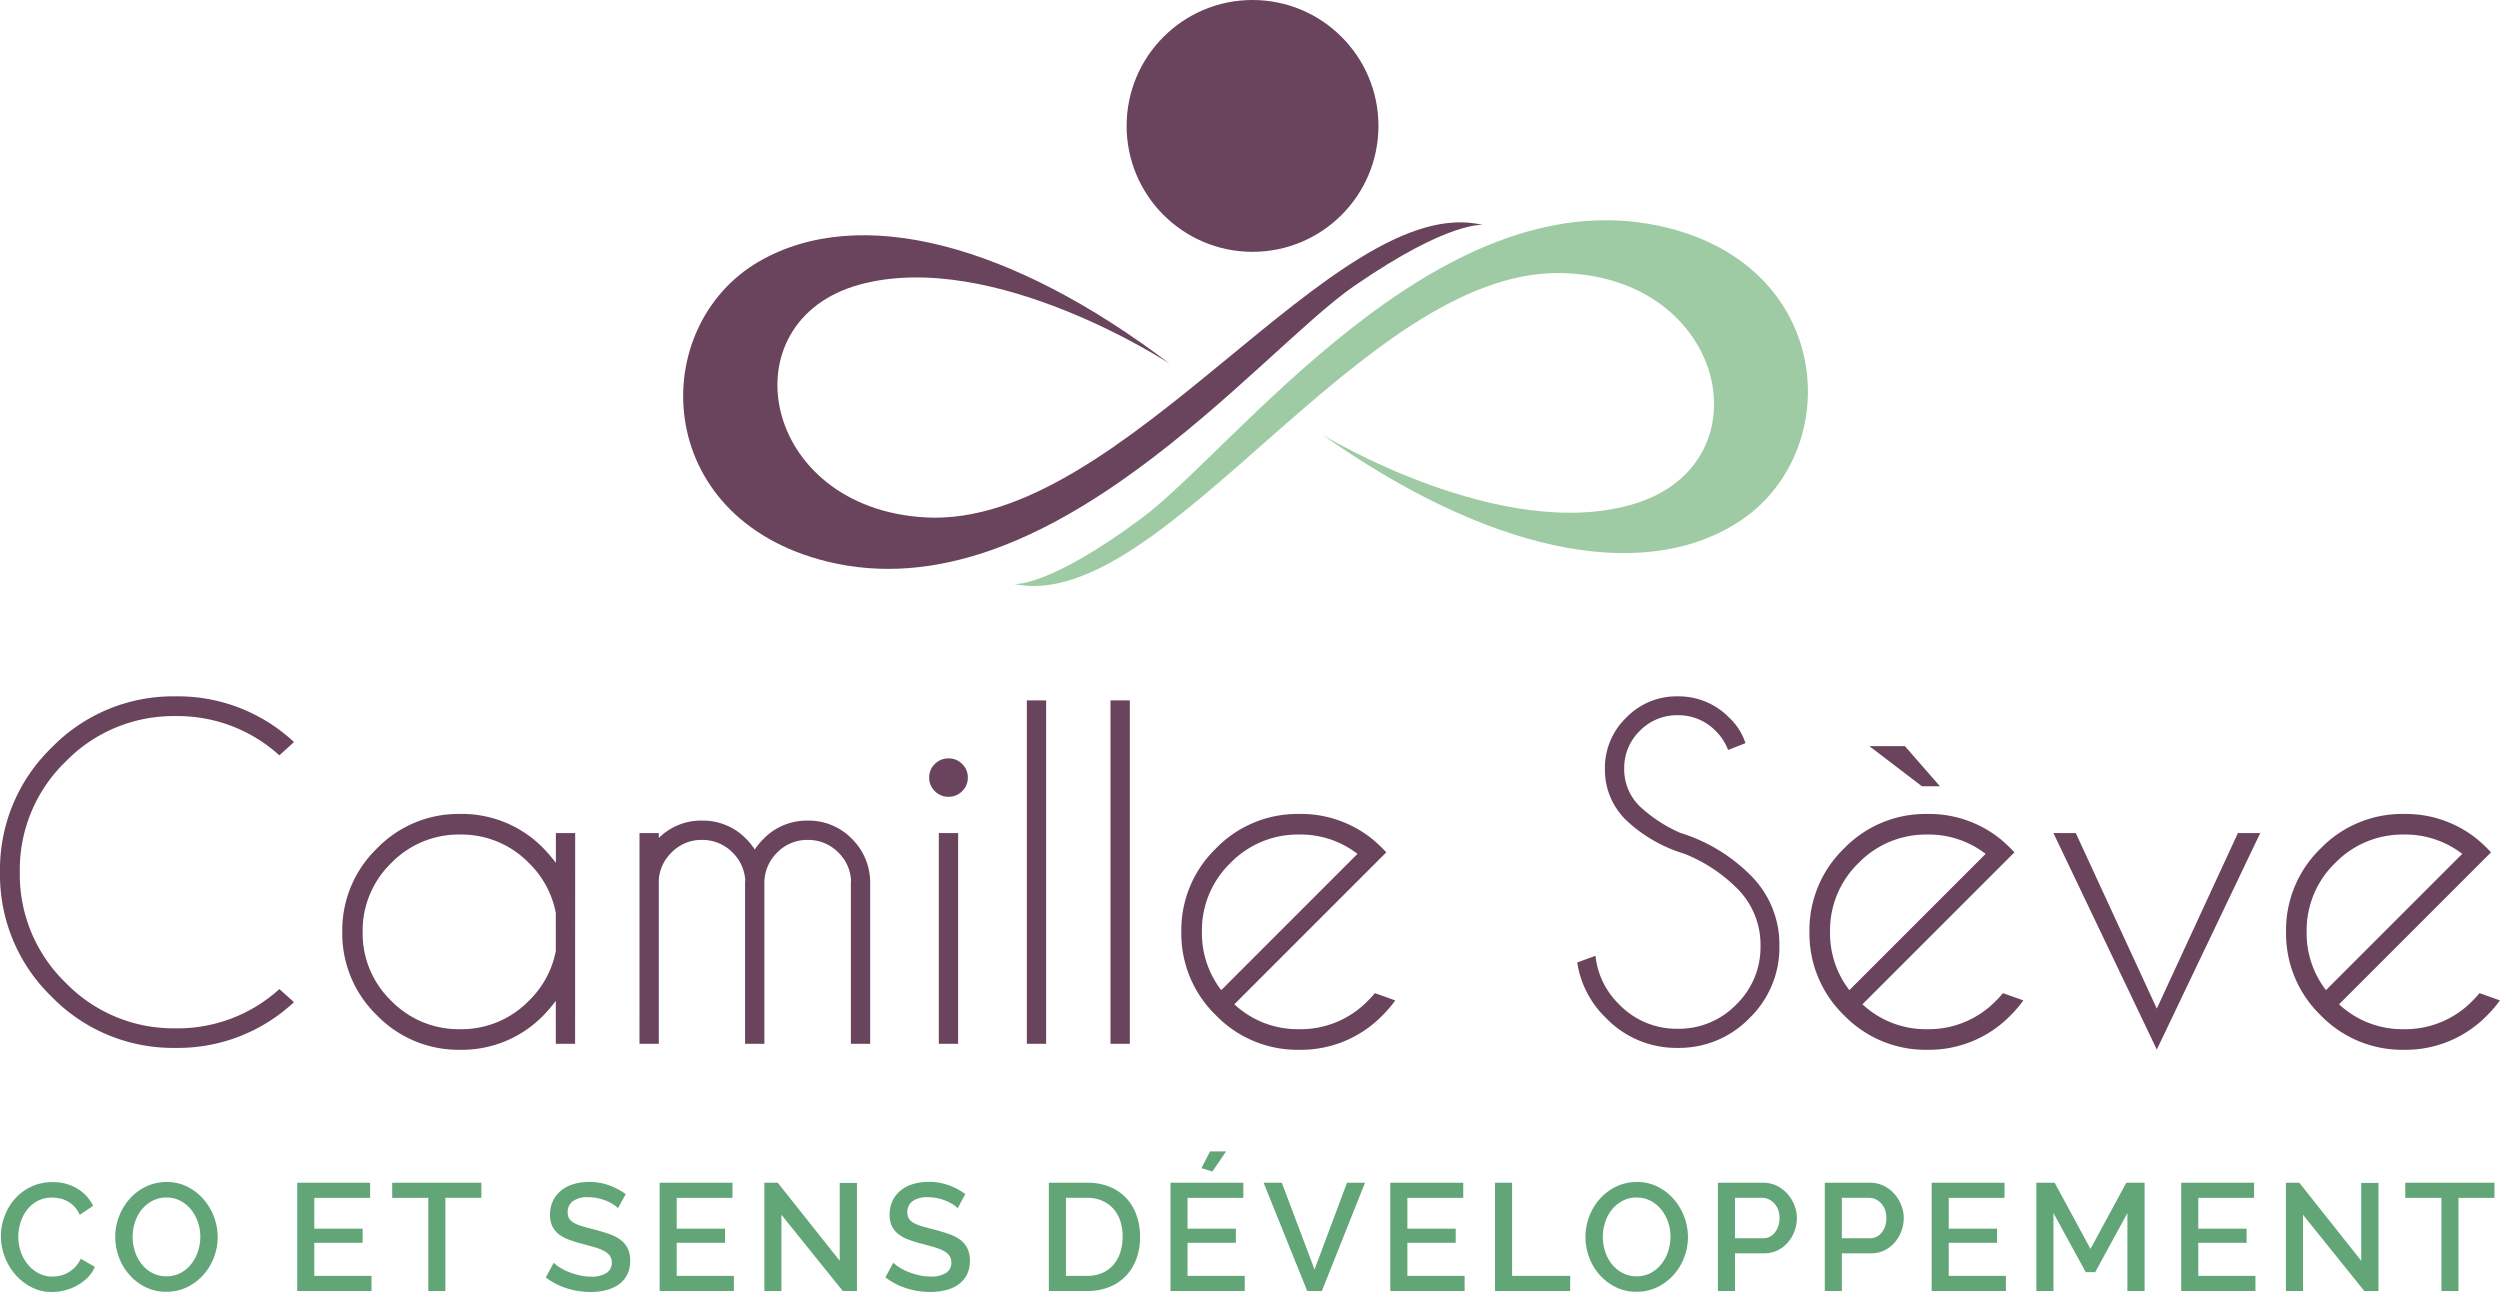
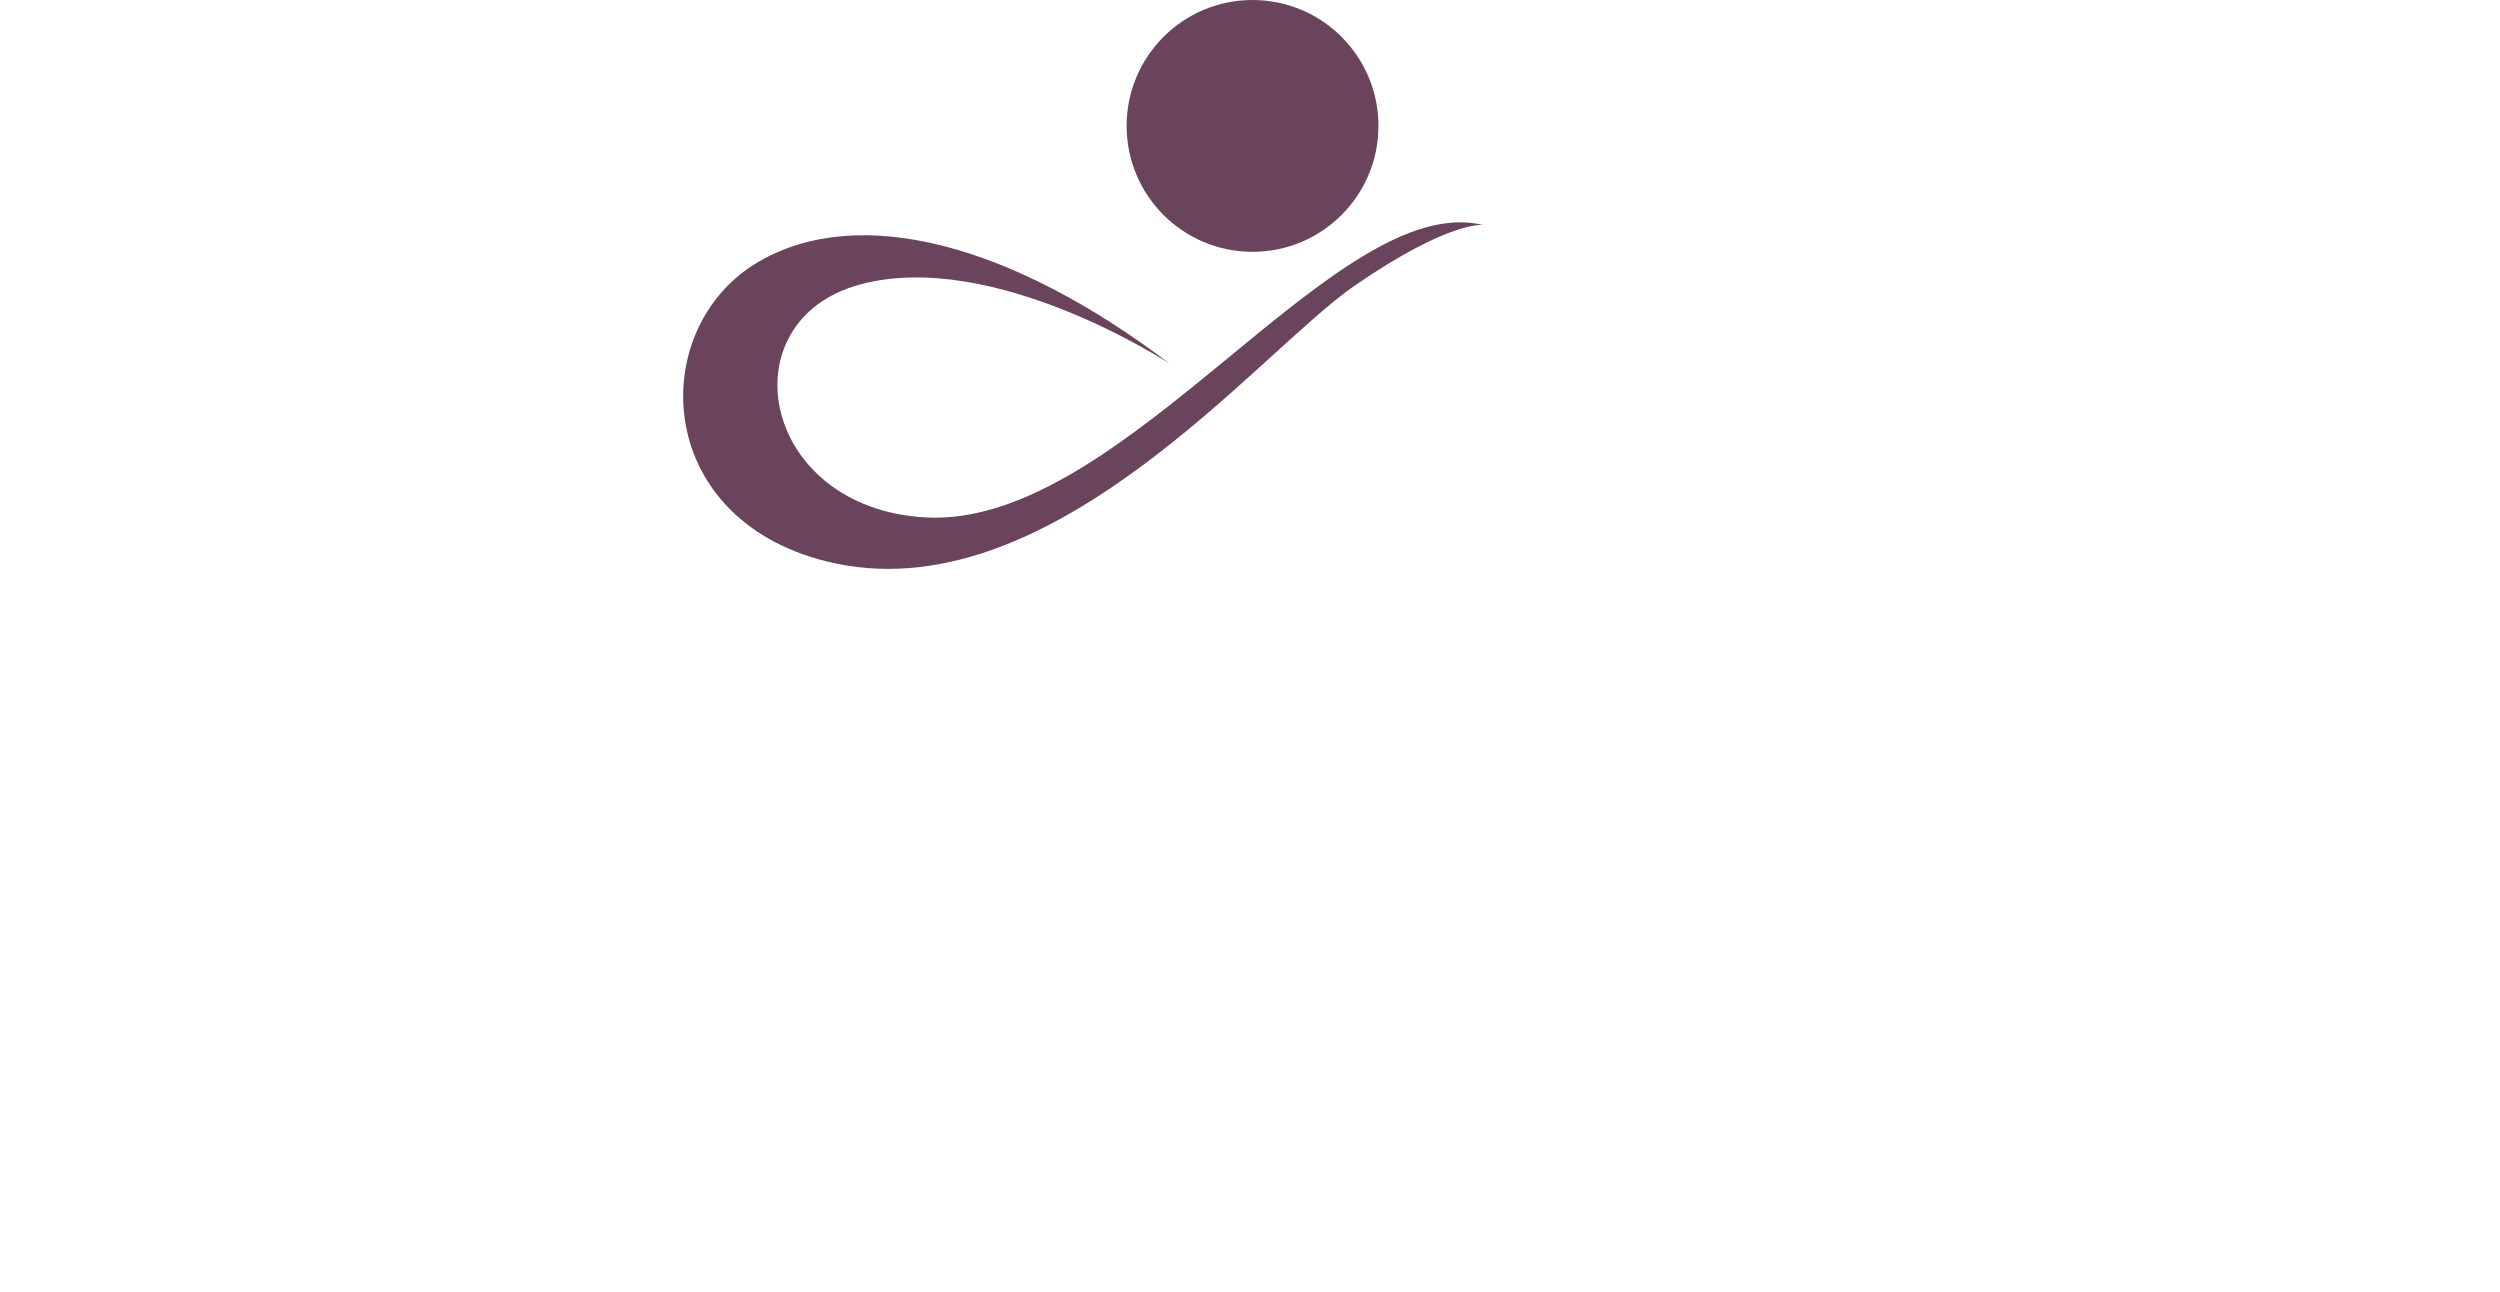
<svg xmlns="http://www.w3.org/2000/svg" width="182.031" height="94.078" viewBox="0 0 182.031 94.078">
  <g id="Logo" transform="translate(-708.258 -23)">
    <g id="Groupe_1" data-name="Groupe 1" transform="translate(730.271 1)">
      <circle id="Ellipse_6" data-name="Ellipse 6" cx="9.168" cy="9.168" r="9.168" transform="translate(60.019 22)" fill="#69445c" />
      <path id="Tracé_198" data-name="Tracé 198" d="M85.986,54.256s-2.429-.369-9.408,4.445-22.261,24.05-38.4,20.048C25.37,75.57,25.088,61.633,33.257,56.909c7.328-4.237,18.407-1.274,29.892,7.44,0,0-12.8-8.411-22.554-5.76s-7.244,16.3,4.8,16.957C59.849,76.332,75.211,51.622,85.986,54.256Z" transform="translate(0 -15.871)" fill="#69445c" />
-       <path id="Tracé_199" data-name="Tracé 199" d="M75.433,80.245s2.44.288,9.252-4.758,21.442-24.784,37.7-21.326c12.912,2.745,13.66,16.666,5.655,21.66-7.18,4.479-18.353,1.892-30.124-6.431,0,0,13.077,7.975,22.735,5s6.691-16.535-5.366-16.785C100.814,57.3,86.292,82.516,75.433,80.245Z" transform="translate(-23.616 -15.721)" fill="#9ecba3" />
    </g>
-     <path id="Tracé_202" data-name="Tracé 202" d="M-70.4-3.984l1.063.953A12.373,12.373,0,0,1-77.945.3,12.334,12.334,0,0,1-87-3.445,12.334,12.334,0,0,1-90.742-12.5,12.342,12.342,0,0,1-87-21.547a12.321,12.321,0,0,1,9.055-3.75,12.373,12.373,0,0,1,8.609,3.328L-70.4-21a11,11,0,0,0-7.547-2.859,10.944,10.944,0,0,0-8.031,3.328A10.944,10.944,0,0,0-89.3-12.5a10.962,10.962,0,0,0,3.328,8.047,10.944,10.944,0,0,0,8.031,3.328A11,11,0,0,0-70.4-3.984ZM-48.867,0h-1.406V-3.125a10.52,10.52,0,0,1-.891,1.047A8.281,8.281,0,0,1-57.242.438,8.263,8.263,0,0,1-63.3-2.078,8.263,8.263,0,0,1-65.82-8.141,8.281,8.281,0,0,1-63.3-14.219a8.263,8.263,0,0,1,6.063-2.516,8.281,8.281,0,0,1,6.078,2.516,10.52,10.52,0,0,1,.891,1.047v-2.172h1.406Zm-1.406-6.75V-9.531a6.839,6.839,0,0,0-1.953-3.625,6.835,6.835,0,0,0-5.016-2.078,6.835,6.835,0,0,0-5.016,2.078,6.835,6.835,0,0,0-2.078,5.016,6.809,6.809,0,0,0,2.078,5.008,6.848,6.848,0,0,0,5.016,2.07,6.835,6.835,0,0,0,5.016-2.078A6.833,6.833,0,0,0-50.273-6.75Zm6.094-8.594h1.406v.359a4.366,4.366,0,0,1,3.141-1.266,4.383,4.383,0,0,1,3.219,1.328,4.473,4.473,0,0,1,.625.781,4.9,4.9,0,0,1,.641-.781A4.383,4.383,0,0,1-31.93-16.25a4.383,4.383,0,0,1,3.219,1.328,4.457,4.457,0,0,1,1.328,3.078V0h-1.406V-11.844h.016a3.066,3.066,0,0,0-.922-2.078,3.076,3.076,0,0,0-2.234-.922,3.05,3.05,0,0,0-2.227.922,3.1,3.1,0,0,0-.93,2.3V0h-1.406V-11.844h.016a3.066,3.066,0,0,0-.922-2.078,3.076,3.076,0,0,0-2.234-.922,3.025,3.025,0,0,0-2.219.922,3.054,3.054,0,0,0-.922,1.953V0H-44.18Zm23.2,0V0h-1.406V-15.344Zm-.7-5.437a1.367,1.367,0,0,1,.992.406,1.328,1.328,0,0,1,.414.984,1.346,1.346,0,0,1-.414,1,1.367,1.367,0,0,1-.992.406,1.367,1.367,0,0,1-.992-.406,1.346,1.346,0,0,1-.414-1,1.328,1.328,0,0,1,.414-.984A1.367,1.367,0,0,1-21.68-20.781ZM-14.57-25V0h-1.406V-25Zm6.094,0V0H-9.883V-25ZM-.867-2.875A6.76,6.76,0,0,0,3.852-1.062,6.835,6.835,0,0,0,8.867-3.141q.266-.266.5-.547l1.484.531A8.87,8.87,0,0,1,9.93-2.078,8.281,8.281,0,0,1,3.852.438,8.263,8.263,0,0,1-2.211-2.078,8.281,8.281,0,0,1-4.727-8.156a8.263,8.263,0,0,1,2.516-6.062,8.263,8.263,0,0,1,6.063-2.516A8.269,8.269,0,0,1,9.18-14.906q.375.312.75.688.141.141.266.281L9.133-12.875ZM8.1-13.828a6.774,6.774,0,0,0-4.25-1.406,6.829,6.829,0,0,0-5,2.07A6.809,6.809,0,0,0-3.227-8.156,6.774,6.774,0,0,0-1.82-3.906Zm23.781-.016a10.591,10.591,0,0,1-4.219-2.437,5.107,5.107,0,0,1-1.547-3.75,5.078,5.078,0,0,1,1.547-3.711,5.094,5.094,0,0,1,3.75-1.555,5.14,5.14,0,0,1,3.75,1.547,4.436,4.436,0,0,1,1.188,1.859l-1.266.5a3.874,3.874,0,0,0-.922-1.406,3.774,3.774,0,0,0-2.75-1.125,3.761,3.761,0,0,0-2.75,1.133,3.74,3.74,0,0,0-1.141,2.758,3.748,3.748,0,0,0,1.141,2.75A10.468,10.468,0,0,0,31.6-15.359a12.39,12.39,0,0,1,5.047,3.016A7.083,7.083,0,0,1,38.82-7.125a7.152,7.152,0,0,1-2.172,5.25A7.134,7.134,0,0,1,31.414.3,7.109,7.109,0,0,1,26.18-1.891,7.07,7.07,0,0,1,24.1-5.922l1.328-.484a5.774,5.774,0,0,0,1.734,3.547,5.794,5.794,0,0,0,4.25,1.766A5.812,5.812,0,0,0,35.68-2.859a5.812,5.812,0,0,0,1.766-4.266,5.794,5.794,0,0,0-1.766-4.25A11.409,11.409,0,0,0,31.883-13.844ZM44.867-2.875a6.76,6.76,0,0,0,4.719,1.813A6.835,6.835,0,0,0,54.6-3.141q.266-.266.5-.547l1.484.531a8.87,8.87,0,0,1-.922,1.078A8.281,8.281,0,0,1,49.586.438a8.263,8.263,0,0,1-6.062-2.516,8.281,8.281,0,0,1-2.516-6.078,8.263,8.263,0,0,1,2.516-6.062,8.263,8.263,0,0,1,6.063-2.516,8.269,8.269,0,0,1,5.328,1.828q.375.312.75.688.141.141.266.281l-1.062,1.063Zm8.969-10.953a6.774,6.774,0,0,0-4.25-1.406,6.829,6.829,0,0,0-5,2.07,6.809,6.809,0,0,0-2.078,5.008,6.774,6.774,0,0,0,1.406,4.25Zm-5.875-7.844,2.547,2.922H49.2l-3.828-2.922ZM66.3-2.562l5.906-12.781h1.625L66.3.422,58.773-15.344H60.4ZM79.57-2.875a6.76,6.76,0,0,0,4.719,1.813A6.835,6.835,0,0,0,89.3-3.141q.266-.266.5-.547l1.484.531a8.87,8.87,0,0,1-.922,1.078A8.281,8.281,0,0,1,84.289.438a8.263,8.263,0,0,1-6.062-2.516,8.281,8.281,0,0,1-2.516-6.078,8.263,8.263,0,0,1,2.516-6.062,8.263,8.263,0,0,1,6.063-2.516,8.269,8.269,0,0,1,5.328,1.828q.375.312.75.688.141.141.266.281L89.57-12.875Zm8.969-10.953a6.774,6.774,0,0,0-4.25-1.406,6.829,6.829,0,0,0-5,2.07,6.809,6.809,0,0,0-2.078,5.008,6.774,6.774,0,0,0,1.406,4.25Z" transform="translate(799 99)" fill="#69445c" />
-     <path id="Tracé_203" data-name="Tracé 203" d="M-90.676-4a4.13,4.13,0,0,1,.255-1.415,4.019,4.019,0,0,1,.738-1.265,3.689,3.689,0,0,1,1.182-.9,3.548,3.548,0,0,1,1.587-.344,3.343,3.343,0,0,1,1.815.477A3.034,3.034,0,0,1-83.96-6.2l-.977.655a2.045,2.045,0,0,0-.388-.6,1.985,1.985,0,0,0-.505-.388,2.134,2.134,0,0,0-.561-.205,2.731,2.731,0,0,0-.566-.061,2.189,2.189,0,0,0-1.06.25,2.374,2.374,0,0,0-.771.66,2.924,2.924,0,0,0-.466.921,3.491,3.491,0,0,0-.155,1.021,3.293,3.293,0,0,0,.183,1.1,2.952,2.952,0,0,0,.516.921,2.572,2.572,0,0,0,.788.638,2.118,2.118,0,0,0,1,.239,2.534,2.534,0,0,0,.583-.072,2.055,2.055,0,0,0,.577-.233,2.359,2.359,0,0,0,.505-.405,2.086,2.086,0,0,0,.389-.588l1.032.588a2.453,2.453,0,0,1-.527.783,3.386,3.386,0,0,1-.76.572,3.8,3.8,0,0,1-.9.355,3.8,3.8,0,0,1-.943.122,3.176,3.176,0,0,1-1.5-.355,3.971,3.971,0,0,1-1.171-.927,4.241,4.241,0,0,1-.766-1.3A4.2,4.2,0,0,1-90.676-4ZM-78.632.056a3.363,3.363,0,0,1-1.515-.339,3.8,3.8,0,0,1-1.177-.9,4.033,4.033,0,0,1-.76-1.282,4.231,4.231,0,0,1-.266-1.476,4.1,4.1,0,0,1,.283-1.51,4.161,4.161,0,0,1,.783-1.277A3.745,3.745,0,0,1-80.1-7.609a3.443,3.443,0,0,1,1.5-.327,3.274,3.274,0,0,1,1.515.35,3.844,3.844,0,0,1,1.171.916,4.173,4.173,0,0,1,.755,1.282,4.155,4.155,0,0,1,.266,1.46,4.1,4.1,0,0,1-.283,1.51,4.091,4.091,0,0,1-.783,1.271,3.8,3.8,0,0,1-1.182.877A3.407,3.407,0,0,1-78.632.056Zm-2.453-4a3.416,3.416,0,0,0,.172,1.077,2.9,2.9,0,0,0,.494.921,2.446,2.446,0,0,0,.777.638,2.165,2.165,0,0,0,1.021.239,2.142,2.142,0,0,0,1.038-.25,2.433,2.433,0,0,0,.777-.66,3.043,3.043,0,0,0,.483-.921,3.345,3.345,0,0,0,.166-1.043,3.3,3.3,0,0,0-.178-1.082,2.932,2.932,0,0,0-.5-.91,2.479,2.479,0,0,0-.777-.633,2.141,2.141,0,0,0-1.01-.239,2.142,2.142,0,0,0-1.038.25,2.5,2.5,0,0,0-.777.649,2.89,2.89,0,0,0-.483.916A3.4,3.4,0,0,0-81.085-3.941ZM-63.692-1.1V0H-69.1V-7.881h5.306v1.1h-4.063V-4.54h3.519v1.032h-3.519V-1.1Zm8-5.683h-2.62V0h-1.243V-6.782h-2.631v-1.1h6.493Zm9.946.755a1.705,1.705,0,0,0-.322-.261,3.22,3.22,0,0,0-.494-.261,3.564,3.564,0,0,0-.627-.2,3.32,3.32,0,0,0-.733-.078,1.806,1.806,0,0,0-1.11.289.961.961,0,0,0-.377.81.835.835,0,0,0,.122.472,1.007,1.007,0,0,0,.366.316,3.046,3.046,0,0,0,.611.239q.366.105.855.228.577.155,1.06.322a3.05,3.05,0,0,1,.821.416,1.757,1.757,0,0,1,.527.616,1.974,1.974,0,0,1,.189.91,2.2,2.2,0,0,1-.233,1.054,1.987,1.987,0,0,1-.627.7,2.743,2.743,0,0,1-.916.4,4.658,4.658,0,0,1-1.11.128,5.645,5.645,0,0,1-1.743-.272A4.966,4.966,0,0,1-51-.988l.577-1.066a2.744,2.744,0,0,0,.411.322,3.666,3.666,0,0,0,.627.327,5.4,5.4,0,0,0,.794.255,3.786,3.786,0,0,0,.9.105,1.99,1.99,0,0,0,1.1-.261.855.855,0,0,0,.394-.76.831.831,0,0,0-.144-.5,1.226,1.226,0,0,0-.422-.35,3.49,3.49,0,0,0-.677-.266q-.4-.117-.91-.25a9.428,9.428,0,0,1-1.027-.327,2.569,2.569,0,0,1-.727-.416,1.634,1.634,0,0,1-.438-.572,1.9,1.9,0,0,1-.15-.794,2.338,2.338,0,0,1,.216-1.027,2.138,2.138,0,0,1,.6-.755,2.645,2.645,0,0,1,.9-.461,3.91,3.91,0,0,1,1.121-.155,4.172,4.172,0,0,1,1.493.255,4.914,4.914,0,0,1,1.182.633ZM-37.307-1.1V0h-5.406V-7.881h5.306v1.1H-41.47V-4.54h3.519v1.032H-41.47V-1.1Zm3.463-4.451V0h-1.243V-7.881h.977L-29.6-2.2V-7.87h1.254V0h-1.032Zm12.832-.477a1.7,1.7,0,0,0-.322-.261,3.22,3.22,0,0,0-.494-.261,3.564,3.564,0,0,0-.627-.2,3.32,3.32,0,0,0-.733-.078,1.806,1.806,0,0,0-1.11.289.961.961,0,0,0-.377.81.835.835,0,0,0,.122.472,1.007,1.007,0,0,0,.366.316,3.046,3.046,0,0,0,.611.239q.366.105.855.228.577.155,1.06.322a3.05,3.05,0,0,1,.821.416,1.757,1.757,0,0,1,.527.616,1.974,1.974,0,0,1,.189.91,2.2,2.2,0,0,1-.233,1.054,1.987,1.987,0,0,1-.627.7,2.744,2.744,0,0,1-.916.4,4.658,4.658,0,0,1-1.11.128,5.645,5.645,0,0,1-1.743-.272,4.966,4.966,0,0,1-1.521-.794l.577-1.066a2.744,2.744,0,0,0,.411.322,3.665,3.665,0,0,0,.627.327,5.4,5.4,0,0,0,.794.255,3.786,3.786,0,0,0,.9.105,1.99,1.99,0,0,0,1.1-.261.855.855,0,0,0,.394-.76.831.831,0,0,0-.144-.5,1.226,1.226,0,0,0-.422-.35,3.49,3.49,0,0,0-.677-.266q-.4-.117-.91-.25a9.428,9.428,0,0,1-1.027-.327,2.569,2.569,0,0,1-.727-.416,1.634,1.634,0,0,1-.438-.572,1.9,1.9,0,0,1-.15-.794,2.338,2.338,0,0,1,.216-1.027,2.138,2.138,0,0,1,.6-.755,2.645,2.645,0,0,1,.9-.461,3.91,3.91,0,0,1,1.121-.155,4.172,4.172,0,0,1,1.493.255,4.914,4.914,0,0,1,1.182.633ZM-14.374,0V-7.881h2.8a4.167,4.167,0,0,1,1.671.311,3.441,3.441,0,0,1,1.2.844,3.535,3.535,0,0,1,.727,1.249,4.7,4.7,0,0,1,.244,1.526,4.613,4.613,0,0,1-.272,1.626A3.551,3.551,0,0,1-8.78-1.082a3.421,3.421,0,0,1-1.21.8A4.255,4.255,0,0,1-11.577,0ZM-9-3.952a3.632,3.632,0,0,0-.172-1.143,2.488,2.488,0,0,0-.505-.894,2.344,2.344,0,0,0-.81-.583,2.666,2.666,0,0,0-1.088-.211h-1.554V-1.1h1.554a2.674,2.674,0,0,0,1.1-.216,2.273,2.273,0,0,0,.81-.6,2.582,2.582,0,0,0,.494-.9A3.705,3.705,0,0,0-9-3.952ZM-2.464-8.7l-.8-.244.633-1.221h1.165ZM-.111-1.1V0H-5.517V-7.881H-.211v1.1H-4.274V-4.54H-.755v1.032H-4.274V-1.1Zm2.7-6.782L4.973-1.565,7.337-7.881h1.31L5.506,0H4.44L1.265-7.881ZM15.9-1.1V0H10.49V-7.881H15.8v1.1H11.733V-4.54h3.519v1.032H11.733V-1.1ZM18.115,0V-7.881h1.243V-1.1h4.229V0Zm10.3.056A3.363,3.363,0,0,1,26.9-.283a3.8,3.8,0,0,1-1.177-.9,4.033,4.033,0,0,1-.76-1.282A4.231,4.231,0,0,1,24.7-3.941a4.1,4.1,0,0,1,.283-1.51,4.161,4.161,0,0,1,.783-1.277,3.745,3.745,0,0,1,1.188-.882,3.443,3.443,0,0,1,1.5-.327,3.274,3.274,0,0,1,1.515.35,3.844,3.844,0,0,1,1.171.916,4.173,4.173,0,0,1,.755,1.282,4.155,4.155,0,0,1,.266,1.46,4.1,4.1,0,0,1-.283,1.51,4.091,4.091,0,0,1-.783,1.271,3.8,3.8,0,0,1-1.182.877A3.407,3.407,0,0,1,28.416.056Zm-2.453-4a3.416,3.416,0,0,0,.172,1.077,2.9,2.9,0,0,0,.494.921,2.446,2.446,0,0,0,.777.638,2.165,2.165,0,0,0,1.021.239,2.142,2.142,0,0,0,1.038-.25,2.433,2.433,0,0,0,.777-.66,3.043,3.043,0,0,0,.483-.921,3.345,3.345,0,0,0,.167-1.043,3.3,3.3,0,0,0-.178-1.082,2.932,2.932,0,0,0-.5-.91,2.479,2.479,0,0,0-.777-.633,2.141,2.141,0,0,0-1.01-.239,2.142,2.142,0,0,0-1.038.25,2.5,2.5,0,0,0-.777.649,2.89,2.89,0,0,0-.483.916A3.4,3.4,0,0,0,25.963-3.941ZM34.343,0V-7.881h3.308a2.188,2.188,0,0,1,.982.222,2.514,2.514,0,0,1,.771.583,2.748,2.748,0,0,1,.505.821,2.519,2.519,0,0,1,.183.938,2.722,2.722,0,0,1-.172.96,2.687,2.687,0,0,1-.483.821,2.351,2.351,0,0,1-.749.577,2.164,2.164,0,0,1-.971.216H35.587V0Zm1.243-3.841H37.64a1.043,1.043,0,0,0,.483-.111,1.108,1.108,0,0,0,.372-.311,1.551,1.551,0,0,0,.244-.466,1.852,1.852,0,0,0,.089-.588,1.7,1.7,0,0,0-.1-.6,1.406,1.406,0,0,0-.278-.461,1.269,1.269,0,0,0-.405-.3,1.11,1.11,0,0,0-.472-.105H35.587ZM42.125,0V-7.881h3.308a2.188,2.188,0,0,1,.982.222,2.514,2.514,0,0,1,.771.583,2.748,2.748,0,0,1,.505.821,2.519,2.519,0,0,1,.183.938,2.722,2.722,0,0,1-.172.96,2.687,2.687,0,0,1-.483.821,2.351,2.351,0,0,1-.749.577,2.164,2.164,0,0,1-.971.216H43.368V0Zm1.243-3.841h2.054a1.043,1.043,0,0,0,.483-.111,1.108,1.108,0,0,0,.372-.311,1.551,1.551,0,0,0,.244-.466,1.852,1.852,0,0,0,.089-.588,1.7,1.7,0,0,0-.1-.6,1.406,1.406,0,0,0-.278-.461,1.269,1.269,0,0,0-.405-.3,1.11,1.11,0,0,0-.472-.105H43.368ZM55.311-1.1V0H49.906V-7.881h5.306v1.1H51.149V-4.54h3.519v1.032H51.149V-1.1ZM64.158,0V-5.672l-2.342,4.3h-.688l-2.353-4.3V0H57.531V-7.881h1.332l2.608,4.817L64.08-7.881h1.332V0Zm9.324-1.1V0H68.076V-7.881h5.306v1.1H69.32V-4.54h3.519v1.032H69.32V-1.1ZM76.945-5.55V0H75.7V-7.881h.977L81.185-2.2V-7.87H82.44V0H81.407ZM90.887-6.782h-2.62V0H87.024V-6.782H84.393v-1.1h6.493Z" transform="translate(799 117)" fill="#62a577" />
  </g>
</svg>